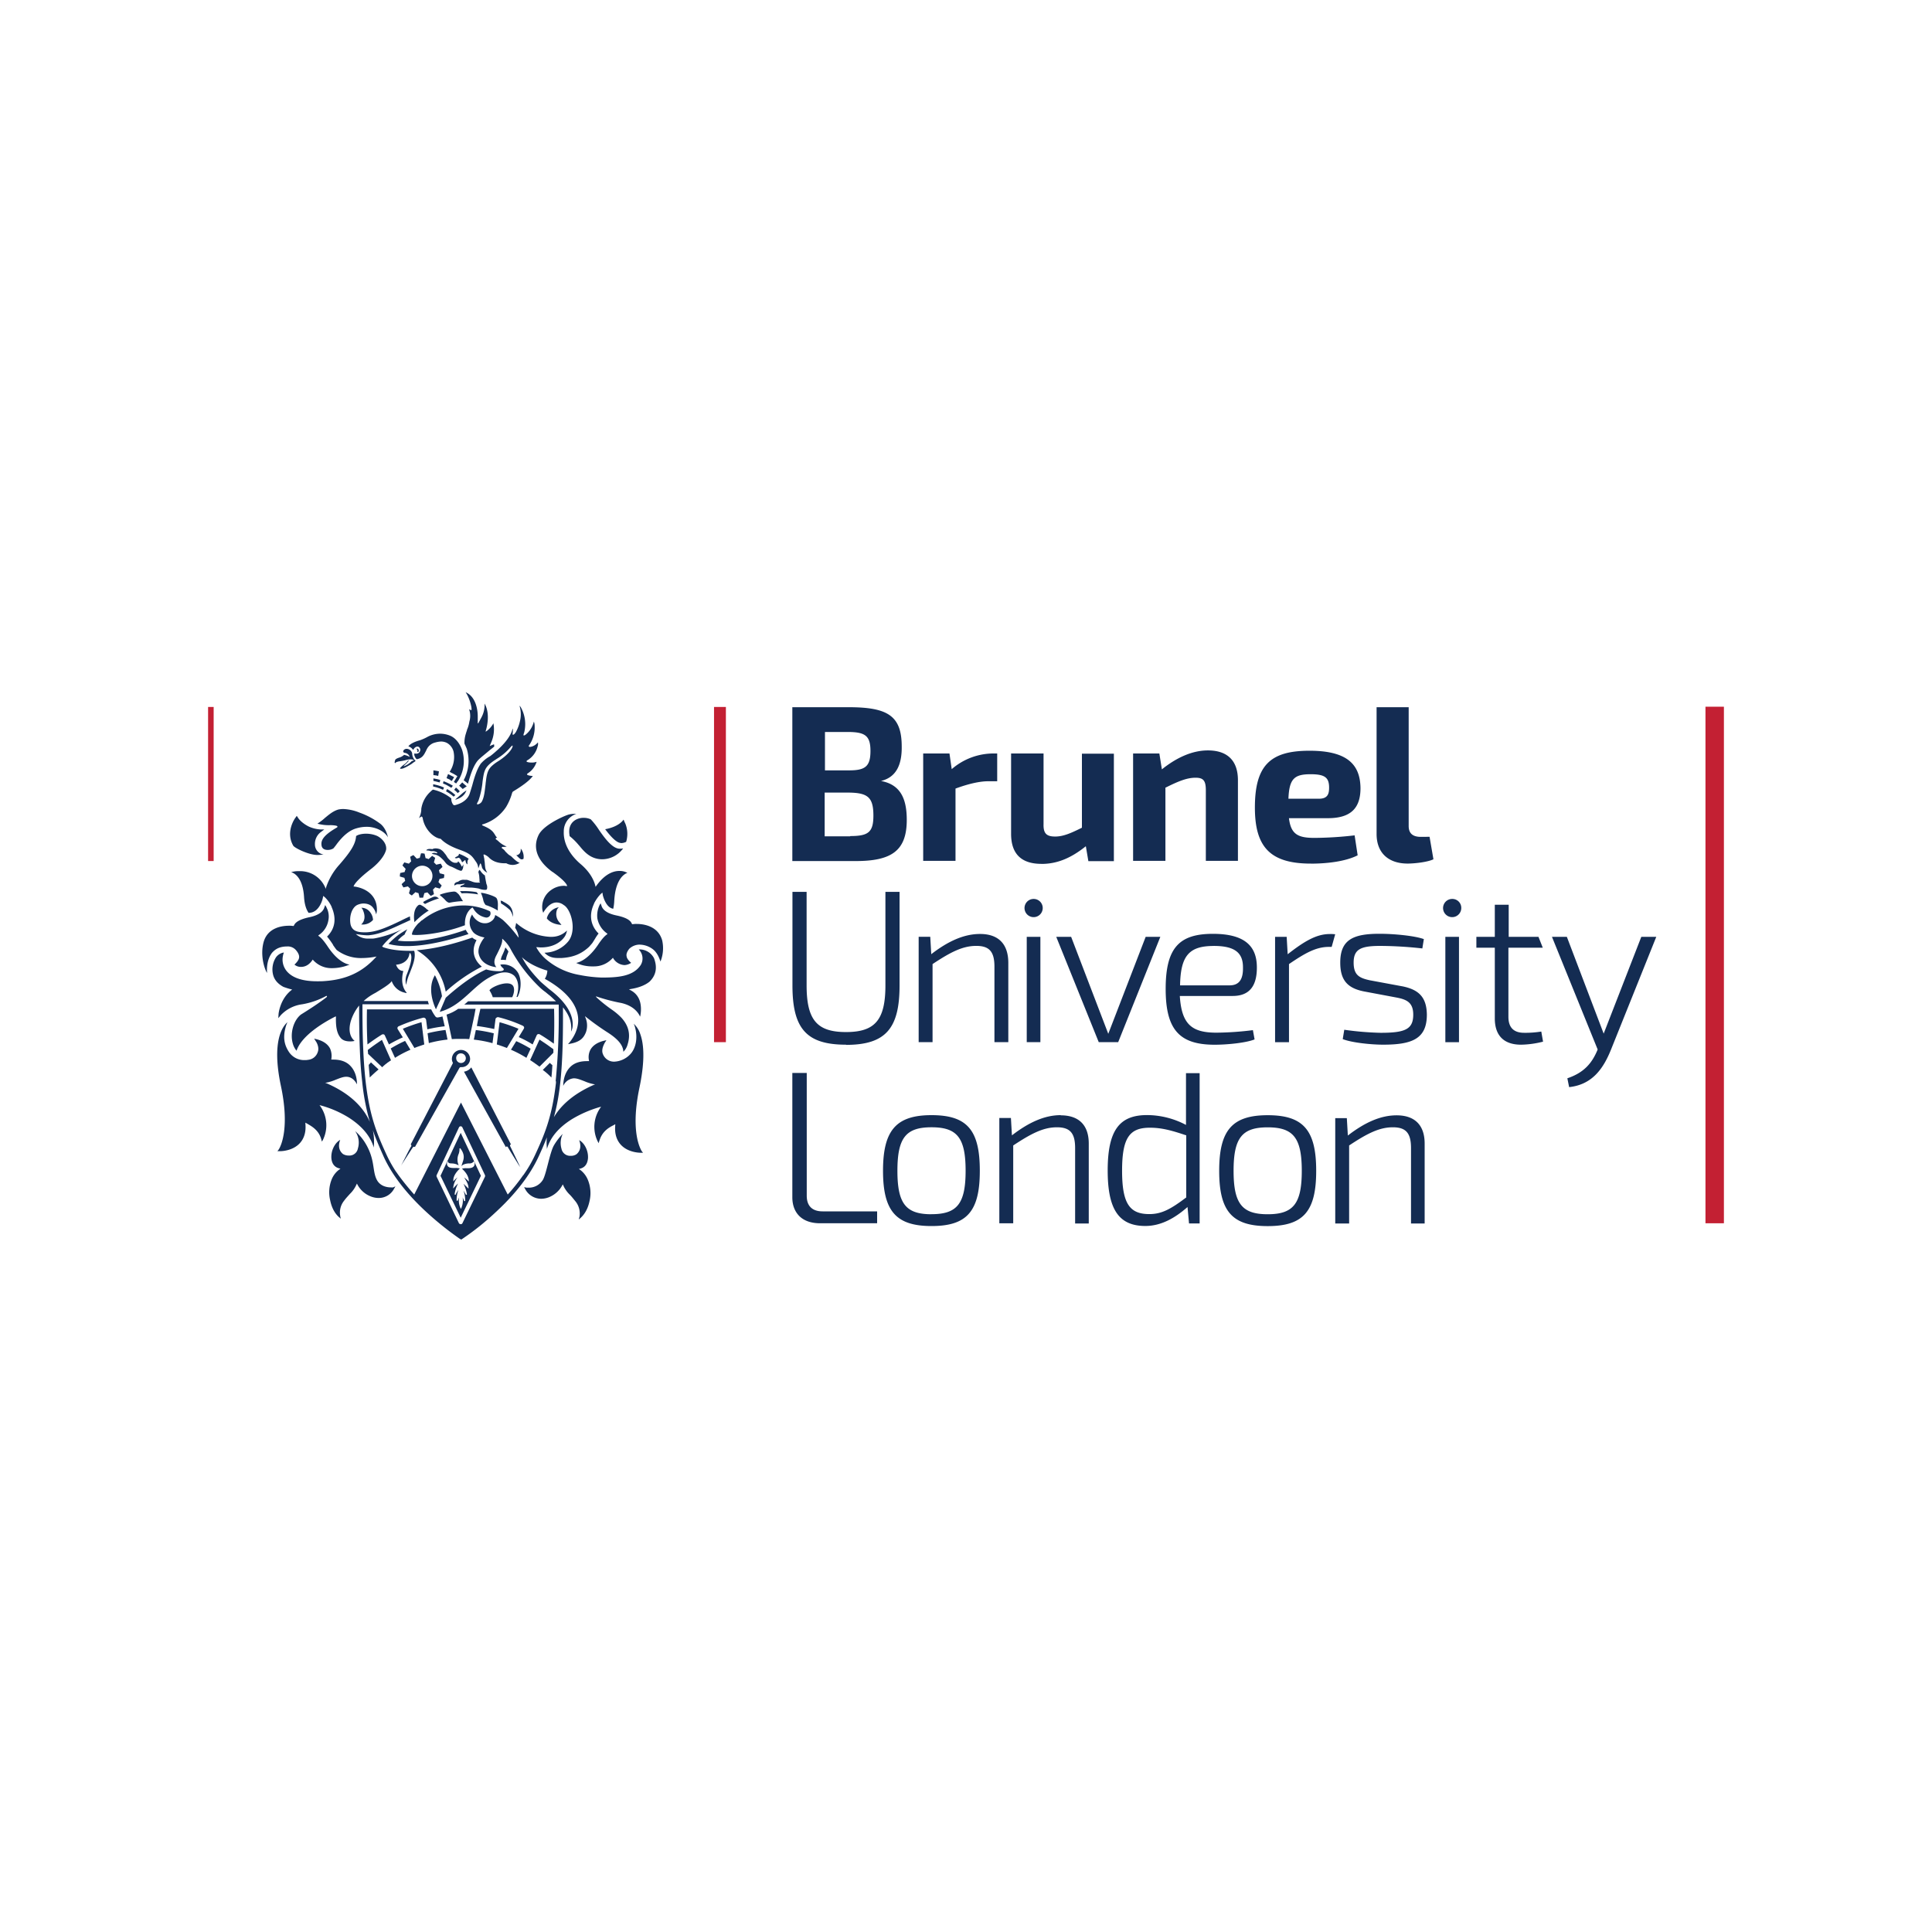
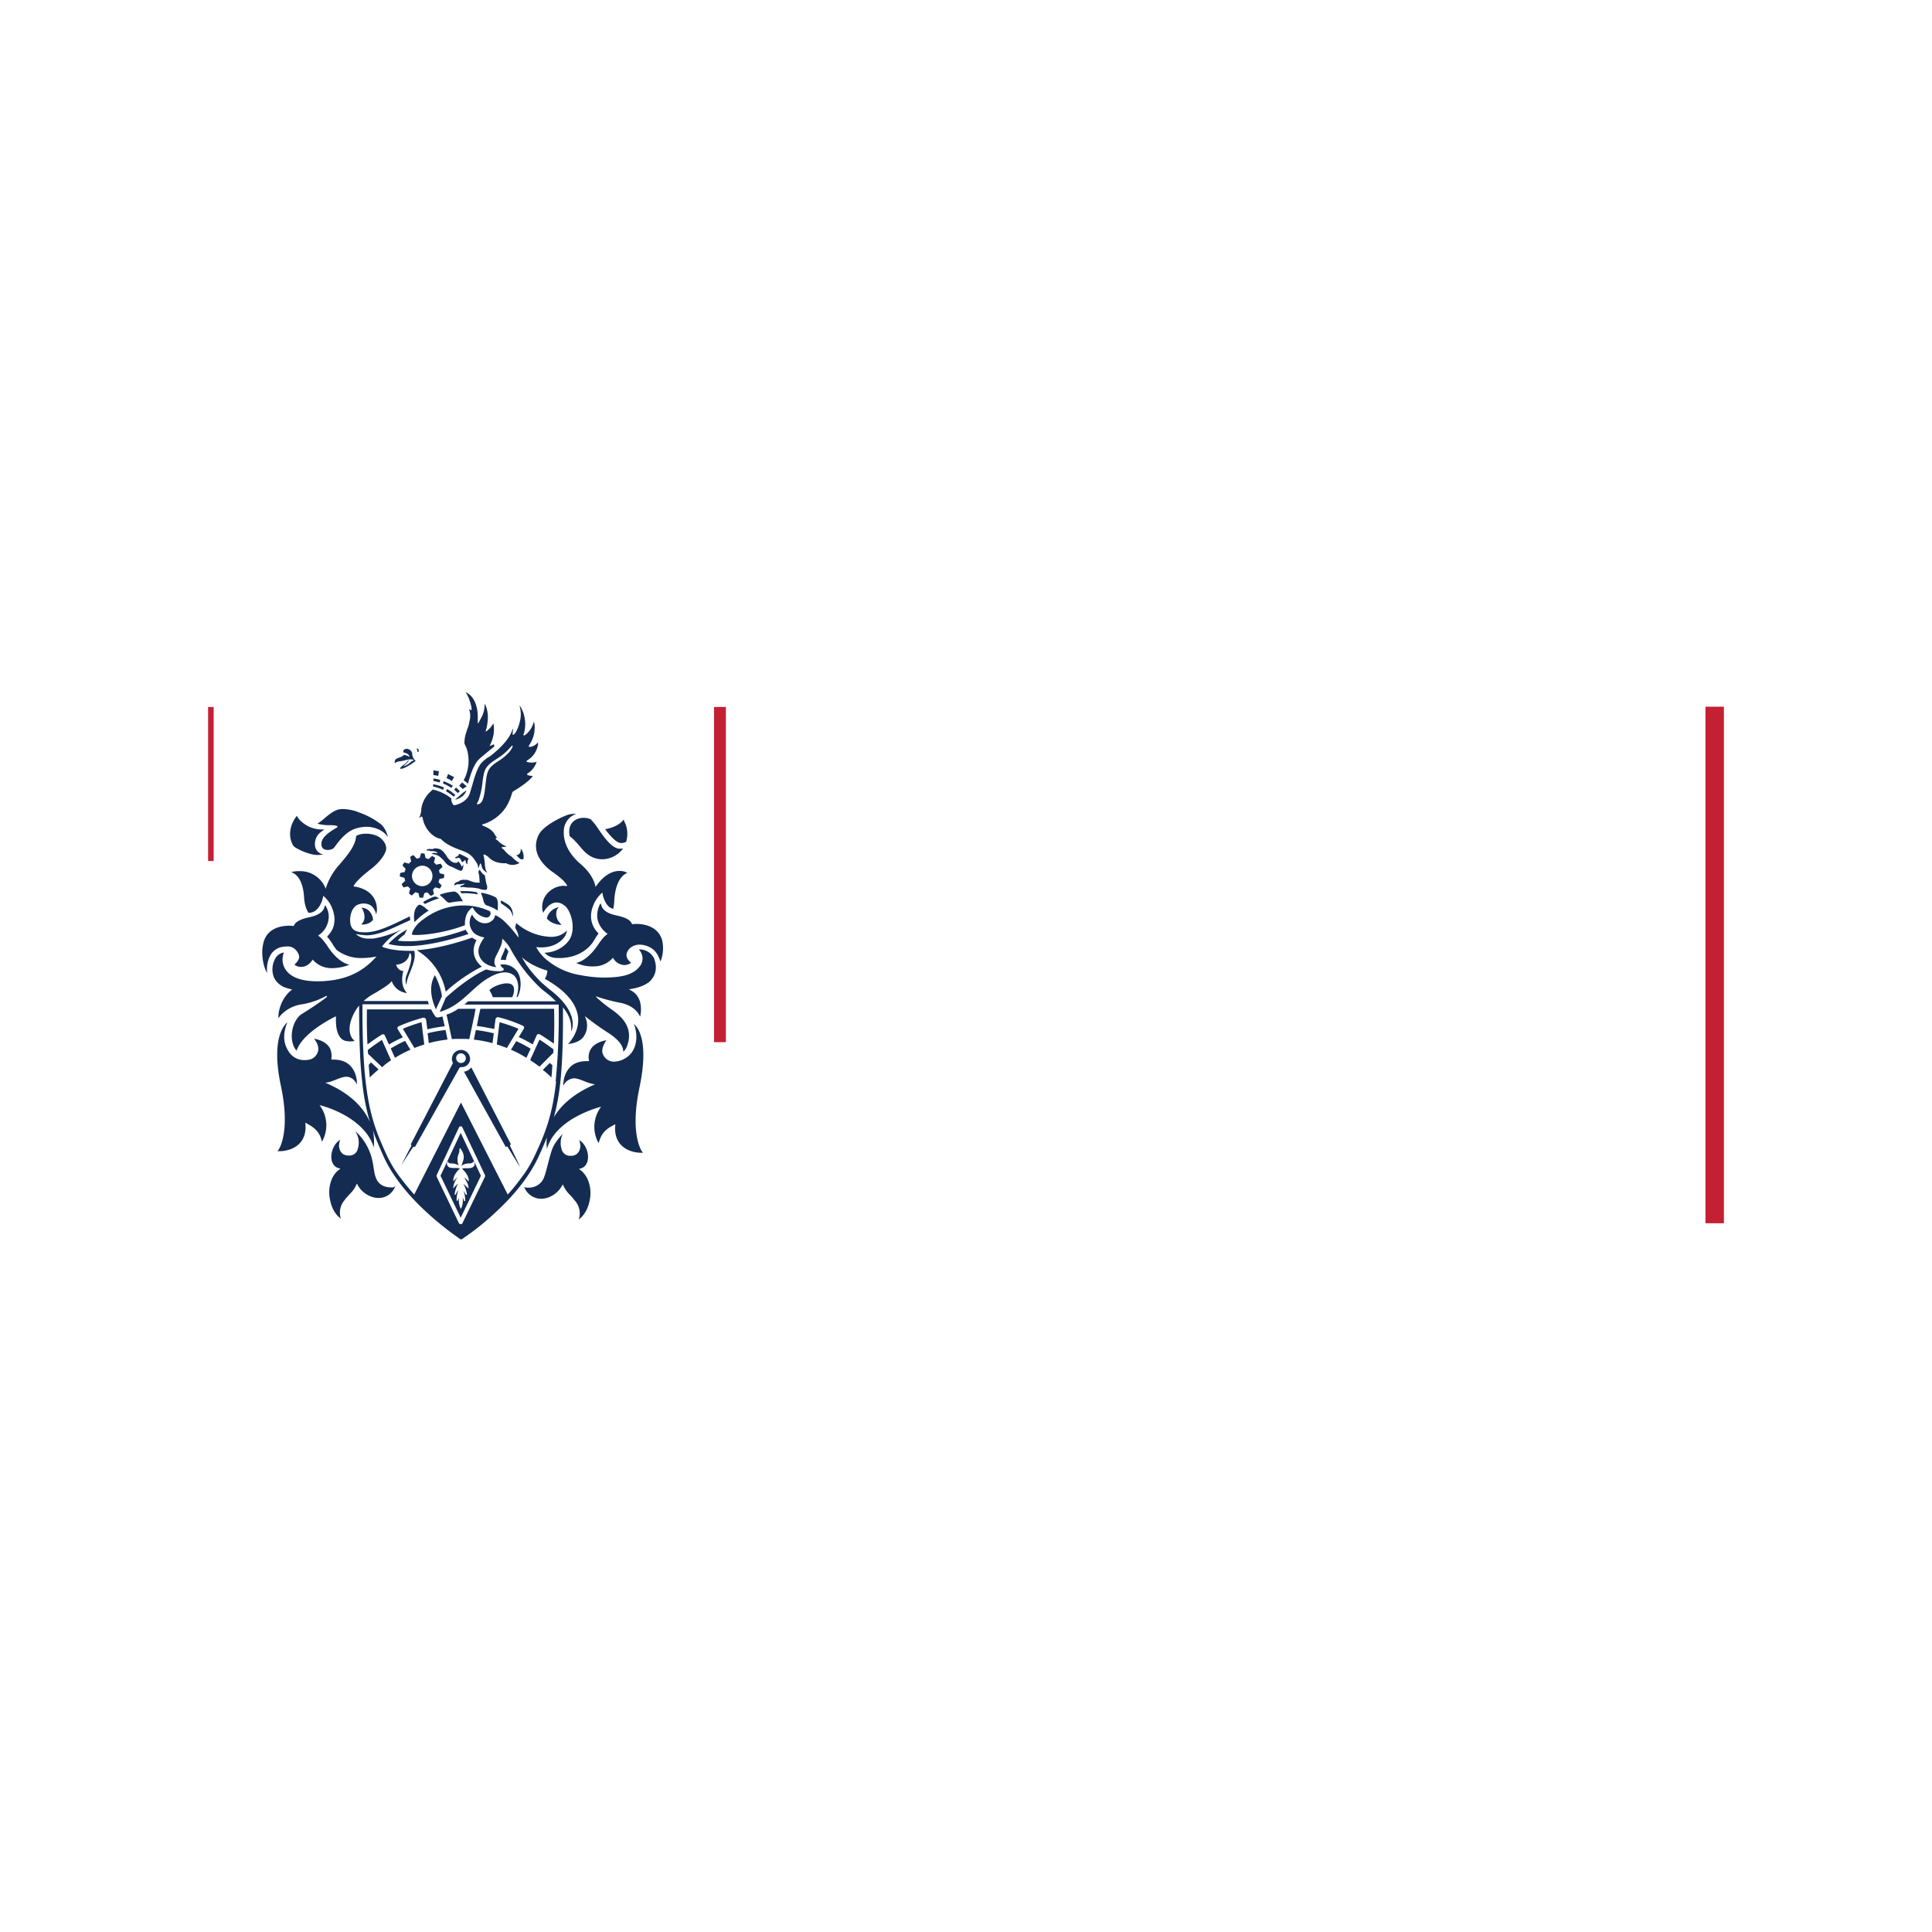
<svg xmlns="http://www.w3.org/2000/svg" id="Layer_1" data-name="Layer 1" viewBox="0 0 1000 1000">
  <defs>
    <style>.cls-1{fill:#142c52;}.cls-2{fill:#c32033;}</style>
  </defs>
  <path class="cls-1" d="M213.21,463.46l1.84-1.7a7.33,7.33,0,0,0,1.56.52l.53,2.35H219l.65-2.35,1.57-.39,1.7,1.83a10.13,10.13,0,0,0,1.7-.92l-.52-2.35a9.34,9.34,0,0,0,1.17-1.18l2.36.66c.39-.53.65-1.05,1-1.57l-1.7-1.83a7.65,7.65,0,0,0,.53-1.57l2.35-.52a2.24,2.24,0,0,1,.13-.92v-.91L227.6,452l-.4-1.57,1.83-1.7a11.29,11.29,0,0,0-.91-1.7l-2.35.53a10.1,10.1,0,0,0-1.18-1.18l.65-2.35c-.52-.4-1-.66-1.57-1.05l-1.83,1.7a7.23,7.23,0,0,0-1.57-.52l-.52-2.36a2.21,2.21,0,0,1-.91-.13h-.92l-.65,2.36-1.57.39-1.7-1.83a10.83,10.83,0,0,0-1.7.91l.52,2.36a9.93,9.93,0,0,0-1.17,1.17l-2.36-.65c-.39.52-.65,1.05-1,1.57l1.7,1.83a6.92,6.92,0,0,0-.53,1.57l-2.35.52a2.28,2.28,0,0,1-.13.92v.91l2.35.66.39,1.56-1.83,1.7a11.31,11.31,0,0,0,.92,1.7l2.35-.52a10.94,10.94,0,0,0,1.18,1.18l-.65,2.35a4.13,4.13,0,0,0,1.56,1.18m5.5-15.43a5.3,5.3,0,1,1-5.5,5.1,5.38,5.38,0,0,1,5.5-5.1" />
  <path class="cls-1" d="M189.94,522.16c0,1.31-.26,8.24.26,18.44,2.49-1.83,5.1-3.66,7.46-5.1a.78.78,0,0,1,.52-.13h.39a1.11,1.11,0,0,1,.66.65l2.09,4.58a71.4,71.4,0,0,1,7.19-3.66l-2.62-4.19a1.14,1.14,0,0,1-.13-.91,1.05,1.05,0,0,1,.66-.66,84.62,84.62,0,0,1,12.68-4.44h.26c.26,0,.39.13.65.26s.4.52.53.78l.65,5a72.79,72.79,0,0,1,9-1.57l-1.18-5.1a16.61,16.61,0,0,1-2.48.53h-.26a1.35,1.35,0,0,1-1-.66h0a21.89,21.89,0,0,1-2.09-3.53H189.94Z" />
  <path class="cls-1" d="M208.51,532.49l6,9.94c1.57-.66,3.27-1.18,5.1-1.83l-1.44-11.51a85.28,85.28,0,0,0-9.67,3.4" />
  <path class="cls-1" d="M231.65,538.11l-1.05-5a75.11,75.11,0,0,0-9.28,1.7l.65,5.1a60.56,60.56,0,0,1,9.68-1.83" />
  <path class="cls-1" d="M190.86,551.19c.13,2.22.39,4.44.52,6.53,1.44-1.44,3-2.87,4.58-4.18L192,549.88a12.86,12.86,0,0,1-1.17,1.31" />
  <path class="cls-1" d="M285.39,557.72c.26-2.09.39-4.31.52-6.4a13,13,0,0,1-1.31-1.18l-3.66,3.66a31,31,0,0,1,4.45,3.92" />
  <path class="cls-1" d="M228,608.58l10.46,21.71,10.46-21.71-10.46-22.22Zm11.37-6.67a12.59,12.59,0,0,0-.52,1.7c.52-.65,1.57-1.3,3.79-1.43a2.94,2.94,0,0,0,2.09-.53.4.4,0,0,0,.13-.26h0l.53-.13a2.37,2.37,0,0,1,0,2.22c-.53.79-1.44,1.18-3,1.18h-1.05a7.13,7.13,0,0,0-2.22.26c2.75,2.49,3.4,4.58,3.53,6v.65l-.39-.39a13.48,13.48,0,0,0-2-1.7c.78,1.3,2.09,3.14,2.22,5.1v.65l-.52-.52s-1.18-1.18-2.09-2a16.74,16.74,0,0,1,1.83,5.62l-.53.13a19.55,19.55,0,0,0-1.3-2.22,14,14,0,0,1,.91,5.36l-.52.13s-.39-1-.79-2a10.37,10.37,0,0,1-.65,5.49l-.26.52-.26-.52a9.33,9.33,0,0,1-.66-5.49l-.78,1.83-.52-.13a15.27,15.27,0,0,1,.91-5.5,11.67,11.67,0,0,0-1.44,2.49l-.52-.13a16.56,16.56,0,0,1,1.83-5.75,24.77,24.77,0,0,0-2.09,2.09l-.52.52.13-.78a10.14,10.14,0,0,1,2.22-5,12.35,12.35,0,0,0-1.83,1.7l-.39.39v-.65c0-1.31.65-3.4,3.4-6a7.21,7.21,0,0,0-2.23-.26h-1.17c-1.57,0-2.62-.39-3-1.18-.65-.91,0-2.09,0-2.22l.39.26v.26c.13.27.52.53,2,.53a7.4,7.4,0,0,1,3.4,1,7.43,7.43,0,0,1,0-6,7,7,0,0,0,.39-2.75l.4-.13c2.61,3.4,1.83,5.62,1.17,7.45" />
  <path class="cls-1" d="M274.66,542.82a64.84,64.84,0,0,0-7.45-3.92l-2.74,4.44a58.06,58.06,0,0,1,8,4.19Z" />
  <path class="cls-1" d="M258.58,529.09l-1.44,11.51c1.7.52,3.53,1.17,5.23,1.83l6-9.94a79.29,79.29,0,0,0-9.81-3.4" />
  <path class="cls-1" d="M207.59,603.35h0c.53-.91,6-9.41,6.15-9.54s.39-.26.65-.26a1,1,0,0,1,.39.13L237.66,553a1,1,0,0,1,.92-.66H239a4.26,4.26,0,0,0,3.92-2.48h0a3.91,3.91,0,0,0,.4-1.7,4.71,4.71,0,1,0-9.42,0,4,4,0,0,0,.39,1.7.56.56,0,0,1,0,.65l-21.7,41.84h0a.83.83,0,0,1,.26,1c-.39.26-4.83,9.28-5.23,9.93m31-58.05a2.49,2.49,0,1,1-2.49,2.49,2.34,2.34,0,0,1,2.49-2.49" />
  <path class="cls-1" d="M212.43,543.34l-2.75-4.57a66.54,66.54,0,0,0-7.45,3.92l2.23,4.84a57.49,57.49,0,0,1,8-4.19" />
  <path class="cls-1" d="M245.25,538.11a60.44,60.44,0,0,1,9.67,1.83l.66-5.1a74.93,74.93,0,0,0-9.29-1.7Z" />
  <path class="cls-1" d="M232.17,444.5c-.78-.78-1-1.7-2.09-2.88a6.59,6.59,0,0,0-2.35-2.09c-2.75-.91-3.92,0-3.92,0-.79-.13-2.23-.26-2.88.26-.26.26-.39.4-.13.4a6.63,6.63,0,0,1,2.35.39,4.43,4.43,0,0,1,2.88.52c.26.13.52.65.13.52h-.39a2.5,2.5,0,0,0-2.36.26h.13c.13,0,.27.14.4.14h0c.65.26,1.56.26,2,.52.91.39,1.44.52,3.53,2.61,1,1.05,1.3,2,2.74,2.75a2.73,2.73,0,0,0,.66.39,9,9,0,0,0,1,.39c1.44.66,2.88,1.44,2.88,1.44.91.26,1.83.92,2.35.39a3.9,3.9,0,0,0,.66-1.83,3.85,3.85,0,0,1,.26-1.3c-.4.39-.92,1.3-1.05,1.17a7.26,7.26,0,0,0-1.83-2.74c-.26.65-.39.78-1.18.78-1.43.13-2.74-.91-3.79-2.09" />
  <path class="cls-1" d="M248.25,456.79a8.05,8.05,0,0,1-4.31-.65c-.52-.14-1.05-.4-1.57-.53-.78-.39-1.57-.13-2.35-.26a4.32,4.32,0,0,0-2.75.92c-.13.13-.13.13-.26.13-1.7.39-1.83,1.17-1.83,1.57h0v.26c.13.13.13.13.26,0a5.11,5.11,0,0,1,1.18-.53h1.57l.91-.13c1.18-.26,1.7-.13,1.44,0a1.78,1.78,0,0,0-.65.4c-1.18.39-1.57.65-1.57.91v.26l.13.13a5.44,5.44,0,0,1,1.7-.13,20.25,20.25,0,0,0,2.48.26h1.05a27.59,27.59,0,0,1,4.18.53h0a8.35,8.35,0,0,0,3,.65h.26c.26,0,.78,0,.92-.39a3.68,3.68,0,0,0-.14-2.35,3.17,3.17,0,0,1-.26-1c-.39-1.83-.65-3.66-.65-3.66s0-.13-.13-.13a7.54,7.54,0,0,1-2.22-2.36l-.27-.26a.45.45,0,0,0-.26-.13c-.13,0-.13,0-.13.13l-.39.92a11.58,11.58,0,0,1,.52,3c.13,1.43.13,1.56,0,2,.53.39.4.52.13.52" />
  <path class="cls-1" d="M300.16,605.44l-.52-.39.52-.13c3.4-.78,4-3.66,4.18-5.36.26-4.18-2-8.11-4.57-9.41,1.17,3,.65,5.62-1.44,7.32a5.23,5.23,0,0,1-3,.78,4.56,4.56,0,0,1-4.71-3.66,10.85,10.85,0,0,1,.66-7.71,31,31,0,0,0-4.45,5.75c-2.22,3.66-3.92,14.51-5.75,17.91a8.49,8.49,0,0,1-7.58,4.19h-.92l-1.31-.26.66,1.17a9.4,9.4,0,0,0,8.1,4.84,11.25,11.25,0,0,0,4.06-.78,13.7,13.7,0,0,0,6.93-6.15l.26-.52.26.52a15.4,15.4,0,0,0,3.4,4.84c.91.91,1.83,2.09,3,3.53a10,10,0,0,1,2,7.84c-.13.53-.26,1-.39,1.44,2.09-1.57,4.57-4.44,5.62-9.67a17.9,17.9,0,0,0-.79-10.59,12.29,12.29,0,0,0-4.18-5.5" />
  <path class="cls-1" d="M148.76,489.87a5.61,5.61,0,0,1,4.57,2.09c1.18,1.44,1.7,2.74,1.44,3.92-.26,1.44-1.83,2.88-2.35,3.4a5,5,0,0,0,3.4,1.18c3.14,0,5-2.23,5.88-3.53l.13-.26.26.26a12.68,12.68,0,0,0,9.81,4.18h.26a23.9,23.9,0,0,0,8.76-1.83c-1.83-.26-6.27-1.83-11.24-9.28-2-3-3.53-4.71-4.71-5.49l-.26-.26L165,484a11.53,11.53,0,0,0,5-7.84,9.83,9.83,0,0,0-.92-6.28,7.76,7.76,0,0,0-.78-1.43,9.87,9.87,0,0,1-.52,1.43V470c-.4.92-1.44,3.4-7.46,4.71-6.27,1.31-7.71,3.14-8.23,4.45l-.13.13h-.27a10.56,10.56,0,0,0-2.09-.13c-3.27,0-11.11.78-13.2,8.63-1.7,6.4.26,13.33,1.83,15.82-.13-2-.26-6.54,2.48-10.33,2-2.36,4.45-3.4,8.11-3.4" />
  <path class="cls-1" d="M342.78,486.86c-2.09-7.71-9.94-8.63-13.2-8.63a11.4,11.4,0,0,0-2.1.13h-.26l-.13-.13c-.52-1.31-1.83-3.14-8.23-4.44-6-1.31-7.06-3.8-7.46-4.71V469c-.13-.39-.39-1.05-.52-1.44a7.84,7.84,0,0,0-.78,1.44,12.41,12.41,0,0,0-.92,6.27,12.22,12.22,0,0,0,5,7.85l.26.26-.26.26c-1.18.79-2.75,2.49-4.71,5.49-5,7.32-9.41,8.89-11.24,9.29A19.88,19.88,0,0,0,307,500.2h.26A12.81,12.81,0,0,0,317,496l.27-.26.13.26a7.22,7.22,0,0,0,5.88,3.53,6.86,6.86,0,0,0,3.4-1.17c-.65-.53-2.22-2-2.35-3.4-.26-1.18.26-2.49,1.43-3.93a8,8,0,0,1,4.84-2.09H331a11.58,11.58,0,0,1,7.06,2.49c2.49,2,3.53,5.49,3.8,6.27a18.55,18.55,0,0,0,.91-10.85" />
  <path class="cls-1" d="M253.35,512.62a14.26,14.26,0,0,1,1.7,3.53h10.07c.13-.26,1.44-2.88.78-5.1-1.3-4.58-11.63-.39-12.55,1.57" />
  <path class="cls-1" d="M330.88,491.44h-.26a6.59,6.59,0,0,1,1.05,8c-3.92,6-11.9,6.54-20.27,6.54A70.38,70.38,0,0,1,300,504.64a36.08,36.08,0,0,1-16.74-7.58,22.11,22.11,0,0,1-5.49-6.41l-.26-.39h.39c.66,0,1.31.13,2,.13,8,0,11.51-4.18,12.56-5.88a8.32,8.32,0,0,0,1-2.88,11.14,11.14,0,0,1-8,3.27h-.79a28.8,28.8,0,0,1-17.52-7.19c-.13,1-.39,1.83-.39,2l-.13.52a11.53,11.53,0,0,1,1.83,5c0,.52-2.35-3.66-8.11-9a23.78,23.78,0,0,0-4.05-2.62,4.5,4.5,0,0,1-2.09,3.27,5.39,5.39,0,0,1-3.27,1c-3.92,0-6.41-3.79-6.54-4.58a7.46,7.46,0,0,0,.13,8.63c1,1.7,3.53,2.75,6,3.27h.26s-3.92,4.58-3,8.5c1.31,5.62,7.06,6.67,9.15,6.93a3.82,3.82,0,0,1-.78-1.31c-.52-1.44-.26-3,.91-5.1,1.44-2.87,2.88-5.75,2.88-7.58v-.79a18.63,18.63,0,0,1,4.18,5.1h0a80.07,80.07,0,0,0,15.56,20.4,28.78,28.78,0,0,0,2.75,2.22c.78.66,1.57,1.31,2.09,1.7,1.18,1,2.22,2.09,3.27,3h-45.5c-.78.65-1.31,1.18-2,1.7h48.9v2.87a345.29,345.29,0,0,1-1.57,36.61h0v.13l.13.13v.66h0v.13c-2,17.39-5.75,26.41-10.85,37.39a62.78,62.78,0,0,1-5.1,9h0l-.79,1.18-.26.26a98.92,98.92,0,0,1-7.71,9.68l-.26.26-24.19-47.59-24.19,47.59-.26-.26c-3-3.4-5.75-6.8-8.11-10.07h0l-.91-1.31-.13-.13h0a64.86,64.86,0,0,1-4.84-8.63c-7.71-16.73-12.42-29.15-12.55-73.74v-4.31H222a8.7,8.7,0,0,1-.52-1.7H188.24a26.41,26.41,0,0,1,3.93-3c.65-.39,1.3-.78,2.09-1.18,3.27-2,6.93-4.18,8.23-5.75l.27-.39.13.39a9.12,9.12,0,0,0,6.66,5.62h0c.13.13.53.13.79.13h.26c-3.66-4-2.22-9.8-1.83-11.37-2.75,0-3.66-3-3.66-3l-.13-.26h.26c6.28-.65,6.67-5.49,6.67-5.62l.13-.52.39.39c1.57,2.22-1.05,8.76-2.09,11.37a8.63,8.63,0,0,0-.13,4.84,27.32,27.32,0,0,1,1.83-6c1.31-3.4,3.4-8,2.35-11.64-5.75.13-11.5-.26-15.95-1.83-.26-.13-.65-.39-.65-.39s3.4-5,10.46-9A55.54,55.54,0,0,1,194,485.68a8.13,8.13,0,0,1-1.83.13h-1.44a9.11,9.11,0,0,1-6.54-2.35,44.27,44.27,0,0,0,5.62.65,9.89,9.89,0,0,0,2-.13c4.84-.52,10.59-3.13,16.74-6,1.31-.52,2.48-1.18,3.79-1.7,0-.39-.13-.91-.13-1.31v-.65c-1.57.65-3.4,1.57-4.71,2.22-6,2.88-11.37,5.36-16.34,5.89a16.77,16.77,0,0,1-2.48.13c-3.8,0-5.89-.79-6.93-3.14-.14-.26-.14-.52-.27-.79-.91-4.44.79-9.15,3.67-10.33a8.25,8.25,0,0,1,2.87-.65c3.92,0,5.1,2.09,5.88,3.4a8.92,8.92,0,0,1,.79,2.22,13.67,13.67,0,0,0,.39-1.83c.39-11.37-11.5-12.55-11.63-12.55H183l.13-.39c.53-1.18,2.49-3.79,9.29-9,3.92-3.14,6.8-6.8,7.45-9.81.39-3.53-3-6.4-5.1-7.19-4.31-1.7-9-.91-10.46.26-.26,3.93-2.48,7.72-8.63,14.78a33,33,0,0,0-6.93,11.89l-.13.66-.26-.66A14.13,14.13,0,0,0,155,450.91h-.13a13.46,13.46,0,0,0-4.18.52c1.83.52,6,2.88,6.67,12.68.26,4.45,1.3,6.8,2.35,8.37H160c5.36-.13,7.06-7.32,7.06-7.58l.26-1.18.92.78a16.66,16.66,0,0,1,3.4,4.84v.13c2.61,5.89,1.83,11.25-2.35,15.3a36.84,36.84,0,0,1,3.13,4.31v.13c.66.92,1.18,1.7,1.83,2.49a20.7,20.7,0,0,0,13.21,4.18,38.74,38.74,0,0,0,6.67-.65l.78-.13-.52.52c-6.93,7.58-15.17,11.37-26.15,12.16-1.44.13-2.75.13-4.05.13q-10.78,0-15.3-4.71a9.42,9.42,0,0,1-2.62-7.19,12,12,0,0,1,.66-3,6.21,6.21,0,0,0-4.06,2.48,11.53,11.53,0,0,0-1.56,8.89c.65,2.75,2.48,4.84,5.36,6.41a38.57,38.57,0,0,0,4.18,1.3l.52.13v-.13c-6.4,4.58-7.19,12.56-7.19,12.82l-.13,2.09,1.31-1.57a18.51,18.51,0,0,1,11.11-5.62,40.07,40.07,0,0,0,12.16-4.19c.66-.39.79.13.39.53s-5.62,4.18-9,6.27c-1.57,1.05-2.87,1.83-4.31,2.75-3.92,3.14-5.75,9.93-4.06,15.3a9.47,9.47,0,0,0,1.84,3.39c2.48-7.58,13.46-14.38,20-17.65l.39-.13v.4c-.13,5.09.52,8.23,2.22,10.45,1.31,1.84,3.53,2.1,5.23,2.1a9.52,9.52,0,0,0,2.23-.26c-1.18-.92-3.8-3.8-2-10.2a24.17,24.17,0,0,1,4.32-8.11c0,16.74.39,29.16,1.57,39.22a115.3,115.3,0,0,0,4,21.05c-2.61-6-8.5-14-22.36-20l-.78-.26.78-.13a23.1,23.1,0,0,0,4.58-1.44c1.7-.65,3.79-1.57,5.49-1.57h.26c3,.13,4.58,2.48,5.36,3.92,0-2.09-.39-6.4-3.4-9.54-2.09-2.22-5.09-3.27-8.89-3.27h-1v-.26a9.51,9.51,0,0,0-.66-5.49c-1.17-2.23-3.4-3.79-6.66-4.71l-1.57-.39.91,1.44c.13.13,2,3,.92,5.62a5.8,5.8,0,0,1-5,3.92,7.5,7.5,0,0,1-1.7.13,9.41,9.41,0,0,1-8.24-4.31c-2.48-3.79-3-7.59-1.7-12.55a15.07,15.07,0,0,1,1-2.75c-2.35,2-8.37,9.54-3.4,32.95,4.45,20.92.39,30.46-1.05,32.81h0a6.82,6.82,0,0,1-.78,1H145c.65,0,6.8-.13,10.46-4.45,2.09-2.48,3-5.75,2.61-9.8v-.52l.92.52c2.22,1.31,5.75,3.14,7.19,7.71a14,14,0,0,1,.39,1.57,5.56,5.56,0,0,0,.78-1.31,17.15,17.15,0,0,0-1.56-17l-.4-.53.66.14a55,55,0,0,1,14.64,6.4c6.67,4.32,11,9.42,12.81,15.43v-.65a28.46,28.46,0,0,0-.52-8.37c1.57,4.57,3.53,9,5.75,14,4.32,9.28,11.64,18.82,21.84,28.24a162.94,162.94,0,0,0,17.25,13.86l.92.52.78-.52h0a135.16,135.16,0,0,0,17.26-13.86c10.2-9.42,17.52-19,21.84-28.24,1.7-3.66,3.13-6.93,4.44-10.33a25.44,25.44,0,0,0,0,5.49v.65c1.7-6,6-11.11,12.81-15.42A59.74,59.74,0,0,1,310.49,573l.65-.13-.39.52a17.2,17.2,0,0,0-1.57,17,6,6,0,0,0,.78,1.31,4.54,4.54,0,0,1,.4-1.57c1.44-4.58,4.83-6.54,7.19-7.72l.91-.52v.52c-.39,4.06.53,7.33,2.62,9.81,3.66,4.31,9.8,4.44,10.46,4.44h1.3a7.21,7.21,0,0,1-.78-1h0c-1.44-2.49-5.49-11.9-1.05-32.82,1.7-8.23,3.27-19.61.4-27.58a12.15,12.15,0,0,0-3.4-5.37,10.61,10.61,0,0,1,.78,2.23c1.31,5.1.39,10.33-2.48,13.46a12.07,12.07,0,0,1-8.37,3.93,6.11,6.11,0,0,1-5.88-3.93c-1.05-2.48.78-5.36.91-5.75l.92-1.44-1.7.4q-4.9,1.37-6.67,4.7a8.33,8.33,0,0,0-.65,5.49v.26h-1.05c-3.79,0-6.8,1-8.89,3.27-3,3.14-3.4,7.59-3.4,9.55a6.61,6.61,0,0,1,5.36-3.92h.26c1.7,0,3.79.91,5.49,1.56a22.46,22.46,0,0,0,4.58,1.44l.78.13-.65.26c-11.37,5-17.39,11.25-20.66,16.74,3.27-11.77,4.71-26,4.71-51.51v-5.36c3.14,3.92,4.71,7.71,4.18,12.55a7,7,0,0,0,.79-2.49c1-10.06-10.46-18.17-12.42-19.74-2.09-1.83-4.19-3.53-4.71-4.18-6.54-6.8-8.11-10.46-9.15-12.16,4.57,4.57,12.81,6.93,12.94,6.93h.26v.26a8.13,8.13,0,0,1-1.3,4.05c10.32,5.76,16.08,12.29,17.12,19.22S296,538.24,294,540.47l1.31-.27c5.1-1,6.8-3,8-6a10.6,10.6,0,0,0-.26-7.45l-.27-.79.66.53a134.44,134.44,0,0,0,11.37,8.1c7.06,4.58,7.72,7.85,7.85,9.81a8.43,8.43,0,0,0,2.22-3.92c1.57-5,.52-9.55-3.14-13.6a32.07,32.07,0,0,0-5.1-4.32,75.06,75.06,0,0,1-7.84-6.27s-.79-.92.26-.39a98,98,0,0,0,10.59,2.87l2,.39c6.67,1.57,8.89,5.36,9.68,7.06a17.2,17.2,0,0,0,.39-5c-.26-4.06-2.09-7.06-5.49-8.76l-.66-.4.79-.13c4.05-.65,7.32-1.83,9.8-3.79q5.1-4.91,2.36-12.16a8.44,8.44,0,0,0-7.59-4.57M251,609.11l-11.64,24a.87.87,0,0,1-.91.52,1.11,1.11,0,0,1-.92-.52l-11.5-24a1.13,1.13,0,0,1,0-.92l11.5-24.58a1,1,0,0,1,.92-.65,1,1,0,0,1,.91.65L251,608.19a1.12,1.12,0,0,1,0,.92" />
  <path class="cls-1" d="M203.41,614.6h-.92c-1.83,0-5.75-.4-7.58-4.19-2.22-4.57-.78-10.06-5.49-18.17a26.21,26.21,0,0,0-5.62-6.8,10.33,10.33,0,0,1,1.44,9,4.43,4.43,0,0,1-4.71,3.66,5.57,5.57,0,0,1-3-.78c-2.09-1.7-2.61-4.32-1.44-7.32-2.48,1.3-4.83,5.23-4.57,9.41.13,1.7.78,4.58,4.18,5.36l.52.13-.52.39a11.78,11.78,0,0,0-4.05,5.23,17.92,17.92,0,0,0-.79,10.59c1.05,5.36,3.53,8.24,5.63,9.68a3.81,3.81,0,0,1-.4-1.44,9.77,9.77,0,0,1,2-7.84c1.05-1.44,2.1-2.49,3-3.53a15.4,15.4,0,0,0,3.4-4.84l.26-.52.26.52a13.14,13.14,0,0,0,6.93,6.14,11.06,11.06,0,0,0,4.06.79,8.94,8.94,0,0,0,8-4.84l.66-1.18-1.18.53Z" />
  <path class="cls-1" d="M228.77,515.62a35.22,35.22,0,0,0-3.66-10.85c-3.79,6.28-1.17,14,.53,17.65Z" />
  <rect class="cls-2" x="882.75" y="365.79" width="9.54" height="267.37" />
  <rect class="cls-2" x="107.71" y="365.92" width="2.88" height="79.75" />
  <rect class="cls-2" x="369.58" y="365.92" width="6.14" height="173.5" />
-   <path class="cls-1" d="M578.77,539.42H568.71l-22-54.52h7.71l19.22,50.2L593,484.9h7.59ZM482.15,577.2c18.44,0,25,7.72,25,28.77s-6.67,28.63-25,28.63-25.1-7.71-25.1-28.63,6.8-28.77,25.1-28.77m0,51.26c13.21,0,17.65-5.37,17.65-22.49s-4.44-22.49-17.65-22.49S464.5,588.84,464.5,606s4.45,22.49,17.65,22.49m174-51.26c18.44,0,25.11,7.72,25.11,28.77s-6.67,28.63-25.11,28.63-25.1-7.71-25.1-28.63,6.67-28.77,25.1-28.77m0,51.26c13.21,0,17.65-5.37,17.65-22.49s-4.44-22.49-17.65-22.49-17.65,5.36-17.65,22.49,4.45,22.49,17.65,22.49M535,465.29a4.71,4.71,0,1,0,4.71,4.7,4.68,4.68,0,0,0-4.71-4.7m216.65,0a4.71,4.71,0,1,0,4.7,4.7,4.6,4.6,0,0,0-4.7-4.7M456,404.23c9.81,1.83,13.34,8.76,13.34,20.14,0,15.95-7.84,21.31-26.41,21.31H410.11V366.05h29.16c20.26,0,27.46,4.45,27.46,20.4.13,9.81-3.14,15.95-10.73,17.78m-29-5.49h12.55c8.37,0,11-2.09,11-10.07s-2.87-9.8-11.89-9.8H427Zm13.07,34c9.42,0,12-2,12-10.59,0-9.41-2.87-11.76-12.55-11.9H426.85v22.62h13.2m54.52-24.71c6.41-2.35,12.29-3.79,17-3.79h4.58V390h-1.31a33.06,33.06,0,0,0-22.23,8.11L491.44,390h-13.6v55.57h16.73v-37.4Zm44.46,39c8,0,15.16-2.87,23-9.15l1.31,7.72h13.2V390.11H560v38.31c-6,3-9.81,4.57-13.86,4.57-4.58,0-6.15-1.7-6-6.53V390H523.34v41.58c0,10.32,5.23,15.55,15.69,15.55m64.32-39.48c6.54-3.27,11-5.1,15.43-5.1,4.05,0,5.36,1.44,5.36,6.54v36.48h16.61V403.84c0-10.07-5.37-15.43-15.56-15.43-7.85,0-16,3.53-23.8,9.81L600.08,390H586.49v55.57h16.73V407.63ZM678.53,447c-21,0-29-8.49-29-29,0-22,8.11-29.42,28.25-29.42,19,0,26.27,6.67,26.41,19.35,0,10.2-4.84,15.56-16.87,15.56H667.16c1,8.37,4.7,10.2,13.2,10.2a188.34,188.34,0,0,0,20.79-1.31l1.57,10.33c-6.41,3.27-16.21,4.31-24.19,4.31m-.13-46.28c-8.37,0-11.11,2.22-11.51,12.68h15.82c4.58,0,5.23-2.61,5.23-5.75,0-5.23-2.22-6.93-9.54-6.93m57,32.42c-4.18,0-6.27-1.83-6.27-5.62V366.05H712.52v65.64c0,9.8,6.15,15.29,16.08,15.29,3.67,0,10.46-.78,13.34-2.22l-2-11.64ZM521.9,539.42v-41c0-9.81-5.1-15-14.64-15-8.37,0-16.61,3.79-25.24,10.46l-.52-9h-6v54.52h7.19V499c9.28-6.15,15.55-9.41,22.62-9.41,6.66,0,9.41,2.87,9.41,10.72v39.09Zm9.54,0h7.06V484.9h-7.06ZM649.37,538c-4.57,1.83-14.38,2.75-20.65,2.75-18.31,0-25.37-7.85-25.37-28.9,0-21.31,7.06-28.5,24.45-28.5,15.69,0,22.62,5.75,22.75,17,.13,9.8-3.66,15.16-12.55,15.16H610.67c.92,14.91,6.41,19,19,19a160.24,160.24,0,0,0,18.83-1.31Zm-21.18-48.37c-12.68,0-17.12,5-17.39,20.39h25.63c5.62,0,7.06-4.05,6.93-9.41,0-7.72-4.58-11-15.17-11M417.57,618.91V555.37h-7.46V619.7c0,7.71,4.58,13.46,14.39,13.46H454V627H425.8c-5.36,0-8.23-2.75-8.23-8.11M549,577.2c-8.36,0-16.6,3.8-25.23,10.46l-.52-9h-6v54.52h7.19V592.89c9.29-6.14,15.56-9.41,22.62-9.41,6.67,0,9.42,2.88,9.42,10.72v39.09h7.06v-41c.13-9.81-5-15-14.52-15m64.85-21.83h7.06v77.79h-5.49l-.78-8.5c-6.54,5.76-13.73,9.81-21.84,9.81-14.12,0-19.48-9.15-19.48-28.76,0-21.05,6.28-28.64,20.4-28.64a43.4,43.4,0,0,1,20.13,5.1Zm0,32.16c-7.32-2.48-12.55-3.92-18.69-3.92-10.46,0-14.39,5.1-14.39,22.23s3.93,22.48,14.12,22.48c6.41,0,11.12-2.61,19.09-8.62V587.53Zm109-10.33c-8.37,0-16.6,3.8-25.23,10.46l-.52-9h-6v54.52h7.19V592.89c9.28-6.14,15.56-9.41,22.62-9.41,6.67,0,9.41,2.88,9.41,10.72v39.09h7.06v-41c.13-9.81-5-15-14.51-15m-285-36.47c20.53,0,27.72-8.5,27.72-30.73V461.63h-7.32V510c0,17.91-5.36,24.19-20.4,24.19s-20.39-6.28-20.39-24.19V461.63h-7.33V510c0,22.36,7.19,30.73,27.72,30.73M688.2,483.46c-6.92,0-13.33,3.92-21.7,10.46l-.52-9h-6v54.52h7.2V499c8.1-5.49,13.85-8.89,20.65-8.89h1.44l1.83-6.54a25.57,25.57,0,0,0-2.88-.13m59.89,56h7.06V484.9h-7.06ZM849.54,484.9,830.06,535,811,484.9h-7.71l23.66,58.31c-2.87,7.06-7.06,12-15.69,14.91l.92,4.57c12.29-1.31,17.91-10.07,21.7-19.48l23.41-58.31ZM725.86,510.52,709,507.39c-5.36-1.18-8.36-2.62-8.36-9.16,0-7.19,4-8.75,14.9-8.62a204.53,204.53,0,0,1,20.66,1.3l.78-4.83c-5-1.83-16.21-2.75-22.36-2.75-14.38-.13-20.91,3.14-20.91,14.9,0,9.16,3.79,13.21,12.16,14.91l16.73,3.14c5.36,1,8.89,2.48,8.89,8.89,0,7.58-4.18,9.41-16.87,9.41A157.3,157.3,0,0,1,695.79,533l-.79,4.84c4.58,1.83,14.65,2.88,20.92,2.88,15.17,0,22.62-3.14,22.62-15.56-.13-9.15-4.31-12.95-12.68-14.65m63,24.06c-5.36,0-8.11-2.74-8.11-8.24V490.52h17.78l-2.22-5.62H780.9V468.29h-7.19V484.9h-9.54v5.62h9.54v36.61c0,8.76,4.58,13.6,13.6,13.6a48.88,48.88,0,0,0,11.37-1.57l-.91-5.23a53.14,53.14,0,0,1-8.89.65" />
  <path class="cls-1" d="M267.34,442.67h-.26l.26.13c.66.52,1.83,2,2.62,2a2,2,0,0,0,1-.26h0a6.76,6.76,0,0,0-1.17-5l-.26-.26v.39a3.25,3.25,0,0,1-.4,1.83,2.51,2.51,0,0,1-1.83,1.18" />
  <path class="cls-1" d="M200.4,550.14c.66-.39,1.31-.92,2-1.31l-4.7-10.59c-2.36,1.57-5,3.4-7.33,5.23,0,.66.14,1.31.14,2l7.32,6.93a18.32,18.32,0,0,1,2.61-2.22" />
  <path class="cls-1" d="M286.43,543.08c-2.09-1.57-4.71-3.4-7.19-5L274.4,548.7c1.31.92,2.62,1.7,3.79,2.62l1.05.78,7.19-7.19v-1.83" />
  <path class="cls-1" d="M286.82,522.16H248.65l-.92,4.05-.91,4.84c3,.39,6,.92,9,1.57l.65-5.1a1.07,1.07,0,0,1,.52-.78c.27-.13.4-.26.66-.26h.26a72.51,72.51,0,0,1,12.68,4.44,1.57,1.57,0,0,1,.65.65,1.12,1.12,0,0,1-.13.92l-2.61,4.31a54.43,54.43,0,0,1,7.19,3.8l2.09-4.71a1.53,1.53,0,0,1,.66-.65h.39c.26,0,.39,0,.52.13,2.49,1.43,5.1,3.26,7.32,4.83.39-9.93.13-16.73.13-18" />
  <path class="cls-1" d="M231.13,525.17l1.43,6.4v.14l1.31,6.14c1.57-.13,3-.13,4.58-.13s3,0,4.44.13l2.62-12.16.65-3.53h-9a21.72,21.72,0,0,1-6,3" />
  <path class="cls-1" d="M262.24,593.42a.72.72,0,0,1,.66.39c0,.13,3.4,5.62,5.49,9l.91,1.31-.13-.26c-1.3-2.75-5.1-10.59-5.1-10.59a.75.75,0,0,1,.27-.92h.13l-20.53-39.88a5.9,5.9,0,0,1-3.79,2.23l21.7,39.09c.26-.39.39-.39.39-.39" />
  <path class="cls-1" d="M229.3,405.54a15.05,15.05,0,0,1,2.09.91c.39.26,1.17.66,2.22,1.31l.79-1.05a21.27,21.27,0,0,0-2.36-1.3,20.21,20.21,0,0,0-2.48-1.05Z" />
  <path class="cls-1" d="M233.87,404.23l1.18-2-1.57-.78-1.57-.79-.78,2.09c.52.26,1.17.53,1.7.79a2.3,2.3,0,0,0,1,.65" />
  <path class="cls-1" d="M224.2,407.11a23,23,0,0,1,5.1,1.7l.52-1.18a23.79,23.79,0,0,0-5.62-1.7Z" />
  <path class="cls-1" d="M239.23,405l-1.57,1.69a23.63,23.63,0,0,1,1.83,1.7l2.1-1.43c-.92-.66-1.57-1.31-2.36-2" />
  <path class="cls-1" d="M230.87,409.59a21.51,21.51,0,0,1,3.92,2.75l.91-.79a20.42,20.42,0,0,0-4.31-3.14Z" />
  <path class="cls-1" d="M227.6,405l.26-1.31c-1.44-.39-2.75-.66-3.53-.79v1.31c.65.13,1.83.39,3.27.79" />
  <path class="cls-1" d="M241.72,378a11.17,11.17,0,0,0-.53,1.57,15,15,0,0,0-.78,5.36c.39.79.78,1.7,1.18,2.62A21.25,21.25,0,0,1,240,403.84c.78.65,1.57,1.18,2.22,1.83h0c1-3.66,2.35-8.24,4.58-11.38,1-1.43,3.13-3,5.49-5l.78-.66c.79-.65,1.83-1.44,2.75-2.22a7.38,7.38,0,0,0-.13-1.18l-2.23.92.92-2.22a16.64,16.64,0,0,0,1-9.55,12.34,12.34,0,0,1-3.53,4.05l-.52.27.13-.53c0-.13,2.75-8.23-.65-14h0a13.63,13.63,0,0,1-1.57,7.06l-1.7,3.14h-.26v-3.66c0-1.57-.26-9.81-6.28-12.42,2.1,3,3.4,8.37,3,9.15a.13.13,0,0,1-.13.13h-.13a2.28,2.28,0,0,0-.92-.39h0a10.2,10.2,0,0,1,.13,6.28,16.46,16.46,0,0,1-1.3,4.44" />
  <path class="cls-1" d="M226.81,401.62l.39-2.36a22.19,22.19,0,0,0-2.87-.52v2.48a10.16,10.16,0,0,1,2.48.4" />
-   <path class="cls-1" d="M213.87,388h0a.28.28,0,0,0,.26-.26,2.64,2.64,0,0,1,1.7-1.31h.26a1.2,1.2,0,0,1,1,.52,1.73,1.73,0,0,1,.39,1.57,2,2,0,0,1-2.09,1.57,1.69,1.69,0,0,1-.79-.13c-.26.26-.13.65-.13.91.26,1.05,1,2.1,1.31,2.1,2.75-.53,3.66-2.23,4.58-4.06.26-.39.39-.91.65-1.3a6.45,6.45,0,0,1,4.18-3.27,13.45,13.45,0,0,1,3-.53,6.76,6.76,0,0,1,3.27.79,7.22,7.22,0,0,1,3.27,4.31,13.8,13.8,0,0,1-2,10.59c.39.13.65.4,1,.53a21.27,21.27,0,0,1,2.36,1.3l.65.4-1.83,3,1.18.79c.52-.66.78-1.18.91-1.18a19.2,19.2,0,0,0,2.22-16.08c-1.3-3.66-3.66-6.54-6.53-7.58a13.72,13.72,0,0,0-5-.92,14.15,14.15,0,0,0-6.28,1.57,24.69,24.69,0,0,1-4.05,1.83c-2.88.79-5,1.83-6,3.14a4.51,4.51,0,0,1,2.35,1.7" />
  <path class="cls-1" d="M236,407.63l-.91,1.18a10.92,10.92,0,0,1,1.83,1.7l1.05-.92a14,14,0,0,0-2-2" />
  <path class="cls-1" d="M235.44,444c.13.13.52.39,1.44.13a.57.57,0,0,1,.65-.13c.92.39,1.31,1.7,1.7,2.35l1.31-1.05c.13-.13.13-.13.26-.13s.13.53.39,1.31a1.83,1.83,0,0,0,.79.92c-.13-1.7.13-2.36.65-2.88a21.17,21.17,0,0,0-5.1-2.62c.13,1.31-1.57,1.44-2.09,2.1" />
  <path class="cls-1" d="M216.09,389.2c.26,0,.65-.14.65-.4s0-1.44-.91-1.3c-.26,0-.26.26-.13.26a1.09,1.09,0,0,1,.26,1.3l.13.14" />
  <path class="cls-1" d="M248.65,395.6c-1.83,2.62-3.14,6.93-4.06,10.33l-.26.92c-.52,1.7-.91,3-1.31,4.18-1.83,4.71-7.45,5.62-7.58,5.75h-.13a1,1,0,0,1-.91-.52,4.93,4.93,0,0,1-.79-3,23.23,23.23,0,0,0-9.54-4.57,10,10,0,0,0-1.18,1l-.13.13a14.93,14.93,0,0,0-4.71,8.89v.53a10.28,10.28,0,0,1-1.17,4.18h0a12,12,0,0,0,1-.65c.13,0,.13-.13.26-.13.4,0,.66.65.66.91,1,5.75,5.62,10.07,9.15,10.59.13,0,.26.13.52.39.92.92,3.4,3.14,9.28,5.23,5.5,2,6.41,3,8.5,6.15a6.19,6.19,0,0,1,1.31,3.53,9.39,9.39,0,0,0,.65-1.7c.27-.66.27-.79.4-.79h.13c.13,0,.13.13.26.4a13,13,0,0,1,.52,1.83,5.93,5.93,0,0,0,2.62,2.48v-.13a6,6,0,0,1-1.05-3c-.13-.91-.13-1.83-.26-2.61s-.13-.92-.13-1.31a7.56,7.56,0,0,1-.26-1.31c-.13-.52-.26-.78-.13-.91a.45.45,0,0,1,.26-.13h0a6.89,6.89,0,0,1,2.35,1.44c3,3.26,7.45,3.13,8.89,3.13h.26a6.68,6.68,0,0,0,6.93-.26c-1.17-.26-2.87-1.83-4.05-3-.79-.78-1.31-.78-2.22-1.7l-.66-.65a6.15,6.15,0,0,1-.91-1.05,5.15,5.15,0,0,0-1.05-.91c-.26-.13-.39-.26-.39-.52v-.13l.13-.13c.13-.14.13-.14.26-.14h.52a5.37,5.37,0,0,0,1.44-.13h.26a13.21,13.21,0,0,1-4.57-3c-.13-.13-.39-.26-.52-.4-.4-.26-.79-.52-.66-.78s.26-.39.79-.52c-.53-.26-.79-.79-1.18-1.44-.92-1.44-1.7-2.75-5.62-4.45-.26-.13-.39-.13-.53-.26-.39-.13-.52-.26-.52-.39s0-.26.26-.26a22.11,22.11,0,0,0,12.16-9,29.28,29.28,0,0,0,3.14-7.32,2.73,2.73,0,0,1,.39-.66c4.32-2.61,8.5-5.49,10.33-8.1h-.13c-.78,0-2.75-.27-2.88-.79,0-.26.13-.39.53-.65a11,11,0,0,0,4.44-5.89,7.21,7.21,0,0,1-2.61.4h-.4c-2.09-.13-2.22-.53-2.22-.66s.13-.39.66-.65a11.51,11.51,0,0,0,5.09-7.06,3.91,3.91,0,0,0,.14-2.09,6.46,6.46,0,0,1-3.27,2.22c-.13,0-.53.13-.79.13a.76.76,0,0,1-.65-.26c-.13-.13,0-.39.39-.92a16.09,16.09,0,0,0,2.62-9.93,5.57,5.57,0,0,0-.4-2,12.39,12.39,0,0,1-3.26,5.88l-.14.13c-.65.65-1.3,1.18-1.7,1.18h-.13c-.26-.13-.13-.4.13-1.31,0-.13.14-.26.14-.39a17.79,17.79,0,0,0-1.83-12.95,5.45,5.45,0,0,0-.66-.78h0a14.65,14.65,0,0,1,.26,8,21.09,21.09,0,0,1-2.09,5.63c-.52.78-.91,1.3-1.44,1.43h-.13l-.13-.13c-.13-.13,0-.26,0-.52s.13-1,.13-2c0-.26,0-.39-.13-.52h0c-.78,3.27-3.27,6.8-7.32,10.59l-.13.13c-1.31,1.17-2.75,2.48-4.18,3.53a17.81,17.81,0,0,0-5.1,4.18m8.23-2.61a29.58,29.58,0,0,0,7.46-6.28c.52-.52.78-.78.91-.78h0a.45.45,0,0,1,.13.26c0,.91-1.7,4.18-7.45,7.84a21.76,21.76,0,0,0-2.88,2.09c-2.35,2-3,3.93-3.53,8.5-.13.79-.13,1.44-.26,2.23-.39,3.26-.65,5.88-1.83,8.1a3.15,3.15,0,0,1-2.22,1.44h-.13c-.26-.26-.13-.52.13-1.05a7.72,7.72,0,0,0,.52-1,41.63,41.63,0,0,0,2.09-9.81c.66-4.84,1.05-6.8,3.93-9.28a26,26,0,0,1,3.13-2.22" />
  <path class="cls-1" d="M235.83,413.91c1.31-.4,4.19-1.44,5.36-4.19.13-.26.13-.39.27-.65l-1.7,1.17-3.93,3.4c-.13,0-.13.13,0,.27" />
  <path class="cls-1" d="M204.59,395c.13-.26.52-.66,2-.92a29,29,0,0,0,3-.52c1.18-.39,3.93-.92,4.58,0a1.39,1.39,0,0,1-.78.26.49.49,0,0,0-.4.26,11.27,11.27,0,0,1-3.79,2.49c-.65.13.39-.66,1.18-1.44a11.89,11.89,0,0,0,1.31-1.57,3.12,3.12,0,0,1-.53.13,9,9,0,0,1-1.57,1.7,13.16,13.16,0,0,0-2.35,2c-.13.13-.39.52.26.52h.13c1.18,0,3.14-1.17,4.71-2.09a8,8,0,0,0,1-.65c.65-.52,1.3-.92,1.83-1.31a5.14,5.14,0,0,1-1.83-3.92,3,3,0,0,0-3-2.35c-1.57.13-2.35,1.83-.79,2.09a2.94,2.94,0,0,1,2.49,2.09,10.29,10.29,0,0,0-1.83-.79c-.53-.13-.92-.26-1.05-.26a6.76,6.76,0,0,1-2.61,1.44c-1.57.52-2.23,1.05-2.09,1.83-.4.52-.14.92.13,1.05" />
  <path class="cls-1" d="M226,464.24a2.51,2.51,0,0,0-1.7,0,42.27,42.27,0,0,0-4.84,2.36c-.39.26-.52.65-.39.65a4,4,0,0,1,.91.65A45,45,0,0,1,227.2,465c-.52-.4-.91-.53-1.17-.79" />
  <path class="cls-1" d="M236.62,462.15a2.32,2.32,0,0,0-2-.65,27.87,27.87,0,0,0-6.54,1.43c-.39.14-.52.4-.26.53a25.85,25.85,0,0,1,2.35,2.09c1.18,1.44,2,1.7,2.49,1.7a46.3,46.3,0,0,1,6-.79h1c-.27-.39-.53-.78-.92-1.43-1.05-2-1.57-2.49-2.22-2.88" />
  <path class="cls-1" d="M216.35,468.69c-2.48,2.22-2.22,6.4-1.83,8.63a38.44,38.44,0,0,1,6-5.1,13.68,13.68,0,0,1,1.43-.92,6.11,6.11,0,0,1-1.56-1.17,12.36,12.36,0,0,0-2.88-1.84,1.57,1.57,0,0,0-1.18.4" />
  <path class="cls-1" d="M242.89,462.41a44.64,44.64,0,0,1,4.58.52c-.39-.78-.78-1.17-.92-1.17a34.49,34.49,0,0,0-6.4-.53h-2.09a10.09,10.09,0,0,1,.91,1.18,19.75,19.75,0,0,1,3.92,0" />
  <path class="cls-1" d="M164.32,442.54a23.44,23.44,0,0,0,3.13-.26,5.2,5.2,0,0,1-4.44-5.1,7.68,7.68,0,0,1,3.27-6.67l1.57-1.18H166a17.2,17.2,0,0,1-6-1.43s-4.05-1.84-5.88-4.84l-.52-.79-.53.79c-.26.26-5.49,7.32-1.3,14.64.65,1.18,8,4.84,12.55,4.84" />
  <path class="cls-1" d="M174.65,427.76c.13.53-.53.66-.66.79-7.19,4.18-7.84,6.8-7.58,8.89.26,2.35,2.35,2.48,3.27,2.48a5.6,5.6,0,0,0,2.87-.78,28.35,28.35,0,0,0,1.83-2.35c2.88-3.8,6.28-7.06,10.33-8.11a18.3,18.3,0,0,1,6.67-.65c5.23.65,8.37,3.4,9.41,5.36-.26-1.44-1.43-5.23-4.18-7.19A40.78,40.78,0,0,0,186,420.57a24.54,24.54,0,0,0-8.37-1.83,13.21,13.21,0,0,0-2.48.26c-2.75.79-4.84,2.62-6.93,4.32a26.87,26.87,0,0,1-3.92,3,21.58,21.58,0,0,0,6.66.78c.92,0,3.53.13,3.67.65" />
  <path class="cls-1" d="M205.89,486.86a15.25,15.25,0,0,1,3.53-3.14,14.08,14.08,0,0,1,1.44-2.74,52.63,52.63,0,0,0-4.57,2.87,42.57,42.57,0,0,0-5.23,4.71c12.68,3.53,31.9-2,41.44-5.1a13.65,13.65,0,0,1-1.44-2.22c-4.57,1.7-22.09,7.45-35.17,5.62" />
  <path class="cls-1" d="M294.8,432.47a.48.48,0,0,0,.13.39,30.58,30.58,0,0,1,4.31,4.19l.79.91c2.48,3,5.62,6.67,11.5,6.8a13.58,13.58,0,0,0,11-5.62c-.27,0-.66.13-1.18.13h-.92c-3.4-.26-7.06-4.84-10.46-9.81a36.17,36.17,0,0,0-4.18-5.36,8.16,8.16,0,0,0-3.66-.78c-2.61-.13-8.63,1.57-7.32,9.15" />
  <path class="cls-1" d="M257,464.9c-.52-1-6.53-2.88-8.1-2.75a19.77,19.77,0,0,1,1.17,3.4,5.77,5.77,0,0,0,1.31,2.88,28.12,28.12,0,0,1,6.28,2.87v-1.7c.26-3.4-.53-4.57-.66-4.7" />
  <path class="cls-1" d="M320.82,436.26c.26,0,.52.13.78.13a6.32,6.32,0,0,0,2.49-.65,14.24,14.24,0,0,0-.4-9.41,20.45,20.45,0,0,1-.91-2.1l-.66.79c-2.35,2.48-6,3.66-8.89,4.18,3.14,4.19,5.76,6.67,7.59,7.06" />
  <path class="cls-1" d="M286,451.3c3.14,2.22,6.67,5.1,7.45,6.93l.13.39h-.39c-.39,0-.78-.13-1.18-.13a11.42,11.42,0,0,0-6.8,2.22,10.67,10.67,0,0,0-4.44,10.46h0l.39,1.31c.79-1.44,3.27-5.36,6.93-5.36a6,6,0,0,1,3.66,1.31c1.7.91,3.4,3.79,4.19,7.32,1,4.44.39,8.63-1.7,11.37a16.25,16.25,0,0,1-12.42,6,8.22,8.22,0,0,0,5,2.61,14.37,14.37,0,0,0,2.36.13h1.57c6-.39,10.19-2.09,14.25-5.88.52-.66,1.43-1.57,1.83-2.22s.91-1.44,1.3-2.1a21.68,21.68,0,0,1,1.7-2.48c-3-2.88-5.75-8.24-2.35-15.43v-.13a20,20,0,0,1,3.4-4.84l.92-.78.26,1.57c.39,1.31,1.83,6.27,5.36,6.8a24.08,24.08,0,0,0,.52-4.19c.65-11.24,5.23-13.86,6.8-14.38a8.06,8.06,0,0,0-4.05-1h-.14c-2.87,0-7.32,1.3-12,7.84l-.26.39-.14-.52c-.52-2.22-2.22-6.67-7.58-11.24-5.88-5-9-11-8.76-16.87a9.47,9.47,0,0,1,6.54-9.15H297a11.53,11.53,0,0,0-2.74.39c-2.23.65-13.08,5.36-15.56,10.72-4.19,9,2.87,15.82,7.32,19" />
  <path class="cls-1" d="M263.29,468.43a19.48,19.48,0,0,0-2.75-1.7,2.31,2.31,0,0,0-1.43-.53c.13.4.13.92.26,1.44a25.29,25.29,0,0,1,4.7,3.53,12.59,12.59,0,0,1,.79,1.44,11.54,11.54,0,0,1,.65,2c.13-2.22-.39-4.71-2.22-6.14" />
  <path class="cls-1" d="M289.18,469.6a7.66,7.66,0,0,0-6.15,5.75c2.22,2.88,6.15,3.27,7.58,3.4l-.91-1.17a6.49,6.49,0,0,1-1.31-6.93,7.35,7.35,0,0,1,.79-1" />
  <path class="cls-1" d="M244.59,469.73c.26,0,1.7,4.06,6.54,5.1a2.14,2.14,0,0,0,2.48-3.14,31.9,31.9,0,0,0-14.9-3,34.61,34.61,0,0,0-20.13,7.58c-.14,0-.14.13-.27.13a.45.45,0,0,1-.26.13,10.29,10.29,0,0,1-1.57,1.44h0c-3,3.27-3.27,5.23-3.27,5.75,1.18.66,14.39.13,27.46-4.83-.39-6.67,3.66-9.16,3.92-9.16" />
  <path class="cls-1" d="M262.51,494.31c.13-.52.39-.91.52-1.44,0-.13.13-.26.13-.39a17.29,17.29,0,0,0-1.57-2.09,27.79,27.79,0,0,1-1.7,4.18,7.6,7.6,0,0,0-.65,2.23,17.56,17.56,0,0,1,2.61.13,10.23,10.23,0,0,1,.66-2.62" />
  <path class="cls-1" d="M258.84,502.68a22.8,22.8,0,0,1-7.19-.91c-9.54,4.31-19,12.94-20.92,14.64h0l-3.13,7.32c6.8-1.83,11.5-6.15,16.08-10.33,3-2.74,6.14-5.62,9.8-7.58,5.49-3.14,9.81-3.27,12.69-.79h0c3,3.27,2.09,8.37,1.17,11h.53c1.7-3,2.35-8.5.39-12.29a9,9,0,0,0-9.29-4.45,4,4,0,0,0,1.44,1.83c1.31,1.44-1.57,1.57-1.57,1.57" />
  <path class="cls-1" d="M186.94,478.49a7,7,0,0,0,6.14-2.35,7.16,7.16,0,0,0-2-4.58,5.53,5.53,0,0,0-4.05-1.7,3.46,3.46,0,0,1,.91,1.44c2.09,5-1,7.19-1,7.19" />
  <path class="cls-1" d="M244.46,485.29c-6,2.09-17.52,5.75-28.76,6.54a31.85,31.85,0,0,1,15,21.44,86.5,86.5,0,0,1,18.44-12.81h0c.13,0,.13-.13.26-.13-.39-.4-7.19-5.36-2.74-13.73a7.1,7.1,0,0,1-2.23-1.31" />
</svg>